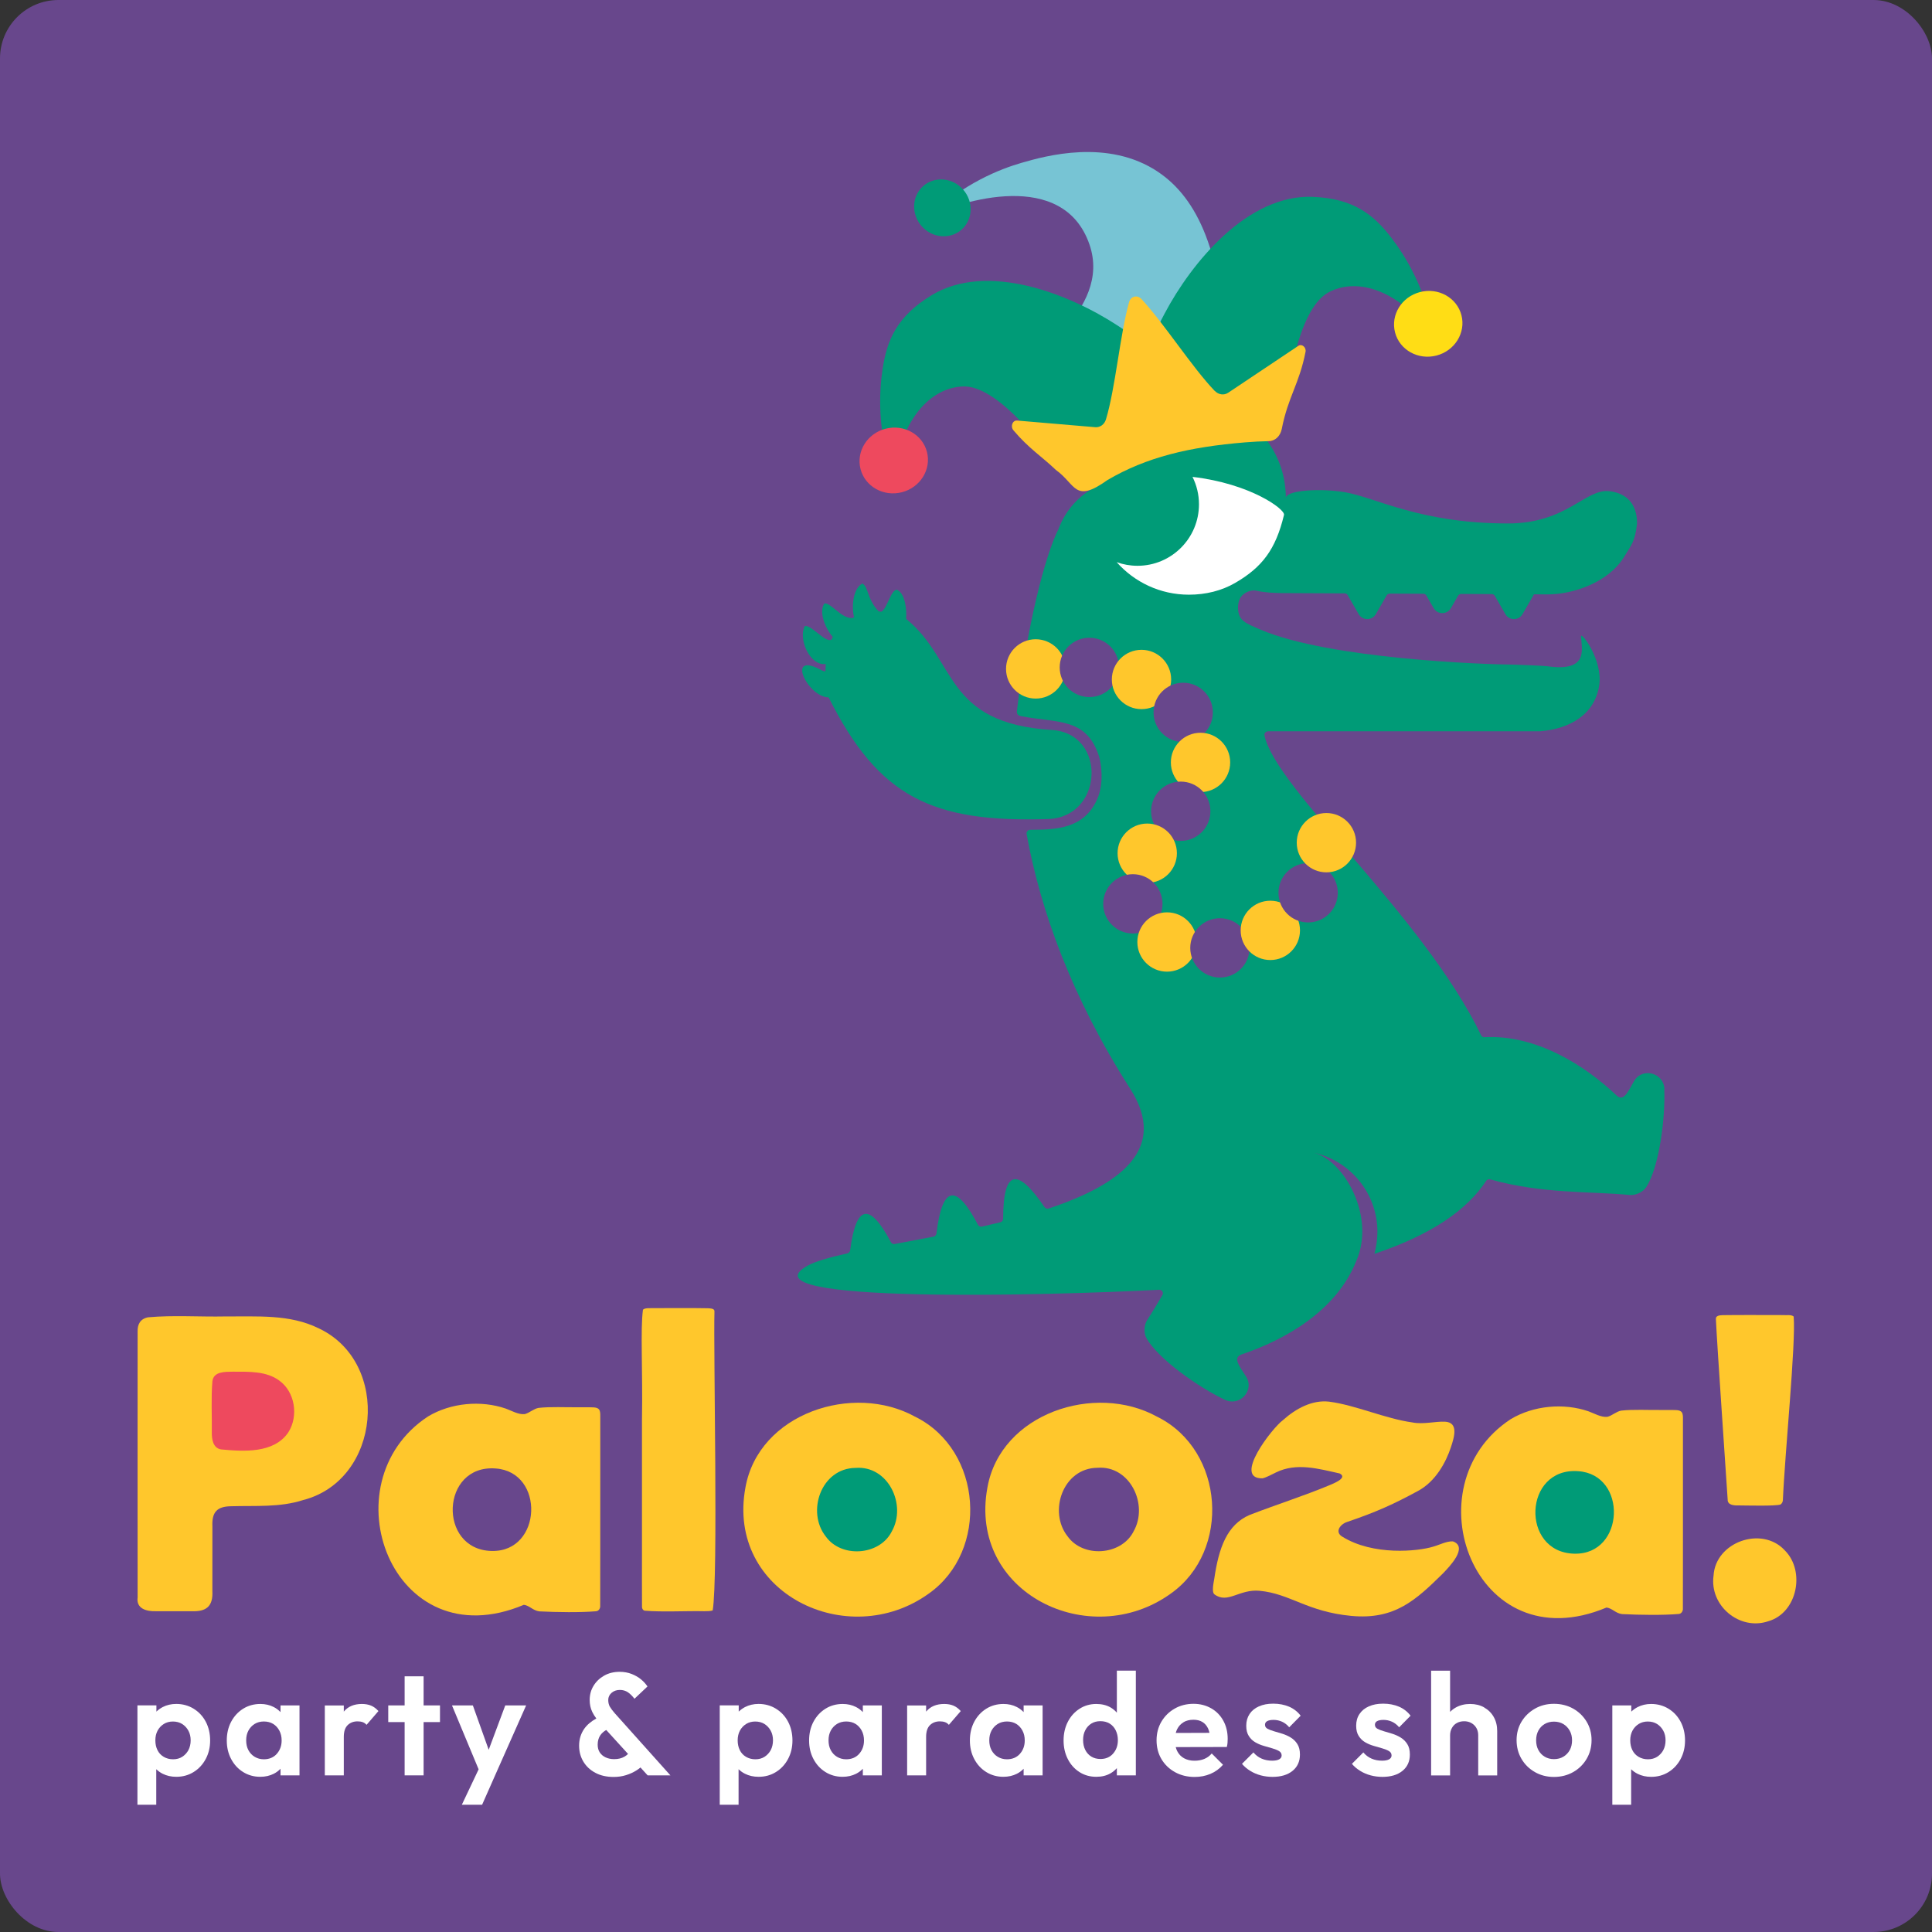
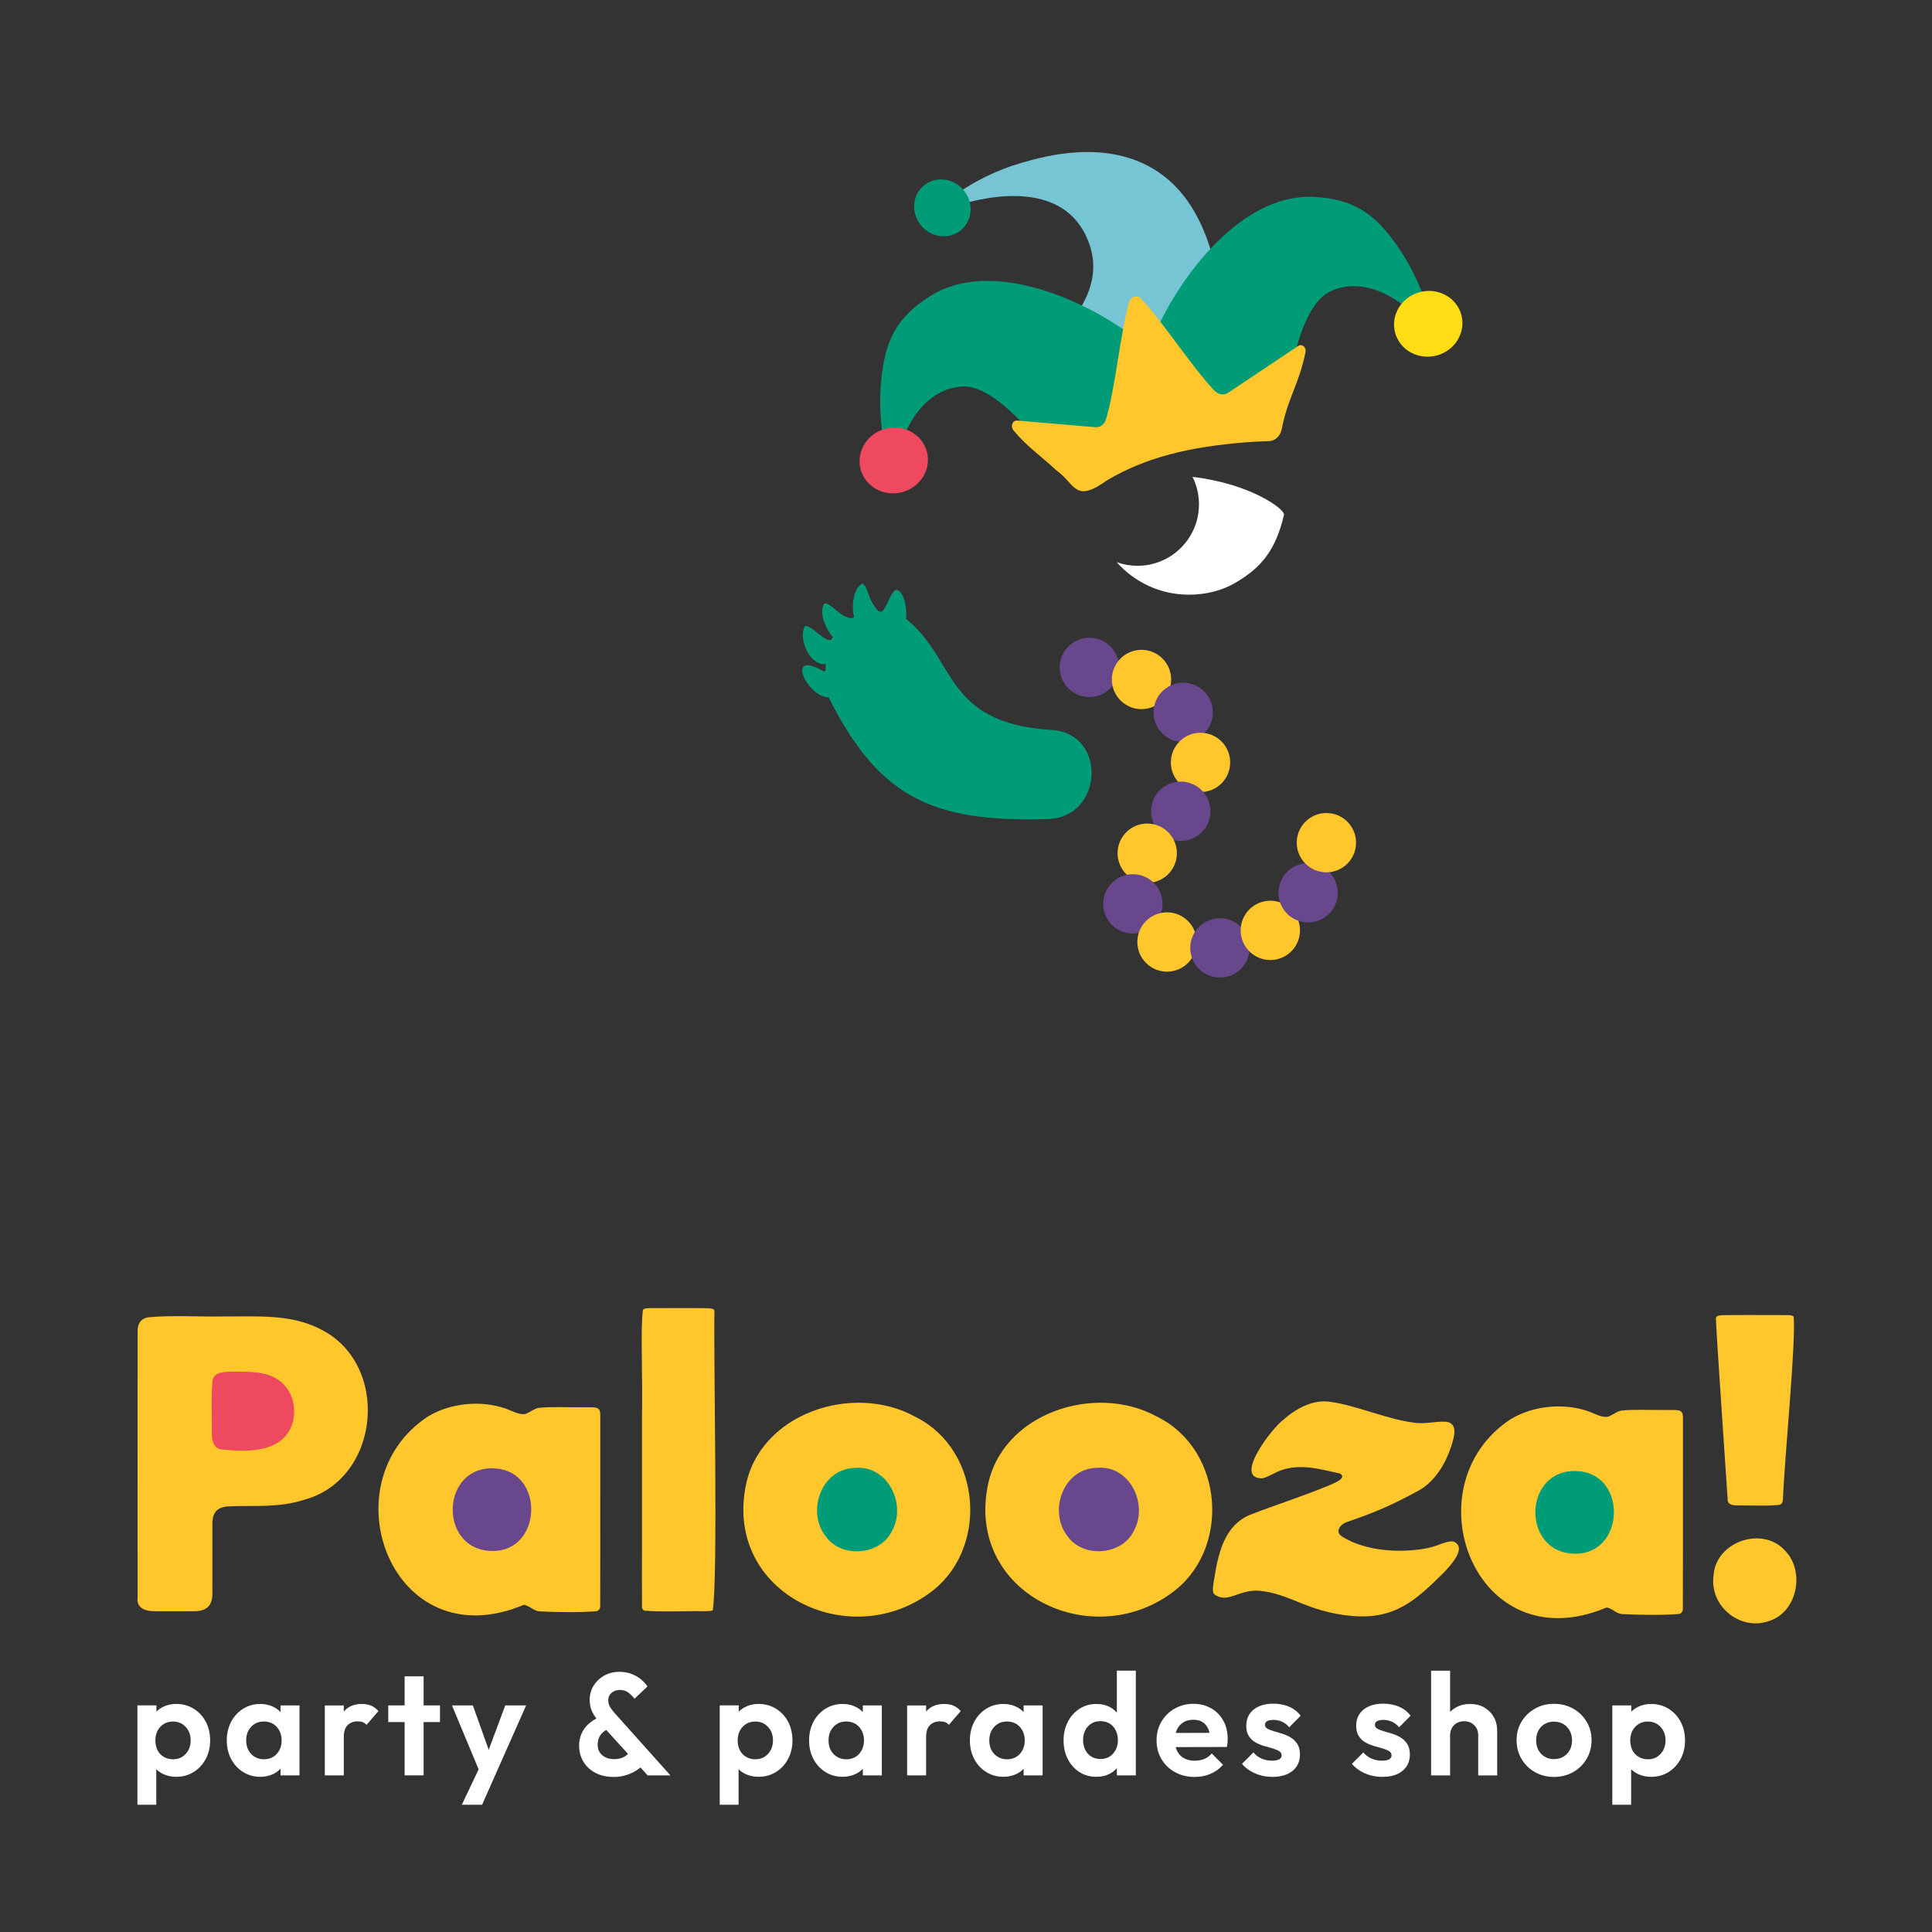
<svg xmlns="http://www.w3.org/2000/svg" viewBox="0 0 512 512" id="Layer_1">
  <rect x="0" y="0" width="512" height="512" fill="#333333" stroke="none" />
  <defs>
    <style>.cls-1{fill:none;}.cls-2{fill:#ee495e;}.cls-3{fill:#ffc72c;}.cls-4{fill:#fff;}.cls-5{fill:#ffdd15;}.cls-6{fill:#009b77;}.cls-7{fill:#77c4d4;}.cls-8{fill:#68478c;}</style>
  </defs>
-   <rect ry="15.49" rx="15.49" height="512" width="512" class="cls-8" />
-   <path d="M441.09,288.6c-.19-4.33-5.88-5.83-8.06-2.08-1.6,2.75-2.72,5.61-4.65,3.77-8.37-7.96-21.28-16.16-35-15.42-.36.02-.7-.17-.85-.49-15.31-31.72-54.55-65.42-57.43-79.49-.12-.57.37-1.09.96-1.09h72c7.87-.6,14.59-4.39,15.75-12.22,1-6.75-4.85-14.29-4.81-12.95.1,3.3,2.21,9.57-9.09,7.91-.67-.1-7.98-.4-8.66-.41-8.03-.03-49.04-1.53-67.1-9.23-4.14-1.76-5.9-2.42-6.06-5.58-.05-.9.11-1.77.43-2.54.63-1.52,2.79-2.6,4.39-2.25,2.52.55,4.44.58,6.6.64l16.83.08c.34,0,.65.18.82.48l2.89,5.01c1.02,1.76,3.55,1.76,4.57,0l2.85-4.95c.17-.3.49-.48.83-.48l8.89.04c.34,0,.65.18.82.48l1.93,3.34c1.01,1.75,3.55,1.75,4.56,0l1.9-3.29c.17-.3.49-.48.83-.48l8.1.04c.34,0,.65.18.82.48l2.78,4.82c1.01,1.76,3.55,1.76,4.56,0l3.03-5.24,3.61.02c6.72,0,16.11-3.12,20.3-9.98,1.99-3.26,2.87-4.08,3.41-8.82,0-5.44-3.02-8.03-7.28-8.55-6.38-.78-11.27,8.55-26.9,8.55-23.29,0-35.08-6.86-43.13-8.26-6.39-1.11-15.61-.59-15.77,1.47,0-1.76-.18-3.48-.52-5.14-2.38-11.66-12.7-20.44-25.07-20.44-13.12,0-23.93,9.87-25.41,22.6-.03.28-.19.52-.43.66-4.04,2.38-7.16,6.13-8.81,10.57-3.6,7.1-8.42,26.01-11.02,48.17-.08.66.11,1.26,1.07,1.44,9.73,1.87,17.35.28,20.69,10.67.46,1.44,1.47,6.91-.48,11.31-3.48,7.83-10.74,8.12-17.76,8.13-.6,0-1.07.54-.96,1.13,3.7,20.26,11.88,43.14,27.47,67.52,10.22,15.98-2.79,25.44-21.62,31.72-.41.14-.88-.04-1.13-.4-7.12-10.49-10.92-10.06-10.94,3.09,0,.44-.29.85-.72.95-1.62.4-3.26.79-4.9,1.16-.42.1-.87-.13-1.07-.52-5.67-10.79-9.41-10.6-10.98,2.33-.05.41-.37.78-.78.85-3.56.69-7.02,1.34-10.31,1.95-.4.08-.8-.15-.99-.51-5.52-10.38-9.19-10.23-10.78,2.14-.05.41-.37.77-.77.86-4.74,1.05-8.43,2.09-10.49,3.23-18.35,10.17,64.25,7.92,93.16,6.4.75-.04,1.21.79.83,1.43-1.34,2.29-2.65,4.48-4.01,6.56-.85,1.3-.97,3.45-.22,4.81,3.05,5.49,13.85,13.09,20.83,16.37,3.92,1.85,7.89-2.49,5.59-6.16-1.69-2.69-3.7-5.02-1.17-5.88,11.37-3.84,25.06-11.43,30.38-24.79,5.18-11.9-3.38-26.71-11.24-28.65,9.61,2.13,16.83,10.71,16.83,20.96,0,1.95-.31,4.02-.8,5.83,15.26-5.1,24.63-11.73,29.63-19.36.22-.34.64-.49,1.03-.38,13.88,3.88,26.32,3.13,37.01,4.14,1.54.15,3.5-.75,4.35-2.05,3.44-5.26,5.13-18.35,4.79-26.05Z" class="cls-6" />
  <path d="M217.88,177.71c-9.91-5.53-3.88,7.07,1.71,7.1,13.26,26.37,27.32,33.24,58.18,32.24,14.68-.48,15.66-22.68.98-23.6-28.71-1.81-25.04-18.44-38.63-29.45.21-2.05-.14-6.79-2.46-7.73-1.63.18-2.43,4.7-4.05,5.83-.09,0-.68-.08-.76-.08-3.13-3.26-2.65-6.5-4.31-7.38-2.59,1.32-2.89,6.47-2.2,8.91-.18.09-.35.23-.55.24-2.92.08-5.54-4.09-7.31-3.88-1.67,2.37.5,7.04,2.22,8.88-.13.24-.26.48-.37.73-1.6.89-5.31-3.98-7.04-3.61-1.83,3.25,1.27,10.64,5.54,10.06-.04.53-.06,1.06-.07,1.59.13.66-.73.18-.88.15Z" class="cls-6" />
  <path d="M316.02,126.37c1.1,2.19,1.72,4.66,1.72,7.28,0,8.99-7.29,16.29-16.29,16.29-1.94,0-3.8-.34-5.52-.96,4.69,5.29,11.52,8.62,19.15,8.62,4.44,0,8.66-1.04,12.25-3.12,7.15-4.15,10.75-8.86,12.94-18.02.36-1.51-8.99-8.32-24.25-10.08Z" class="cls-4" />
  <path d="M274.47,177.27c10.12-1.05,20.82-1,29.87,3.67,9.05,4.66,15.78,15.09,13.3,24.96-1.73,6.85-7.26,11.94-11.64,17.48-4.38,5.54-7.84,13.15-4.73,19.49,2.27,4.62,7.45,7.12,12.51,8.05,8.58,1.58,17.77-.52,24.81-5.67,7.04-5.15,11.83-13.27,12.92-21.93" class="cls-1" />
-   <circle r="7.86" cy="177.27" cx="274.47" class="cls-3" />
  <circle r="7.86" cy="176.87" cx="288.69" class="cls-8" />
  <circle r="7.86" cy="180.07" cx="302.51" class="cls-3" />
  <circle r="7.86" cy="188.79" cx="313.56" class="cls-8" />
  <circle r="7.86" cy="202.05" cx="318.15" class="cls-3" />
  <circle r="7.86" cy="214.99" cx="312.91" class="cls-8" />
  <circle r="7.86" cy="226.11" cx="304.03" class="cls-3" />
  <circle r="7.86" cy="239.53" cx="300.22" class="cls-8" />
  <circle r="7.86" cy="249.64" cx="309.27" class="cls-3" />
  <circle r="7.86" cy="251.2" cx="323.29" class="cls-8" />
  <circle r="7.86" cy="246.56" cx="336.65" class="cls-3" />
  <circle r="7.86" cy="236.6" cx="346.67" class="cls-8" />
  <circle r="7.86" cy="223.32" cx="351.51" class="cls-3" />
  <path d="M306.95,45.58c-13.3-8.95-29.95-4.24-36.16-2.45-5.77,1.67-15.28,5.37-24.8,14.3,8.74-4.27,35.78-12.79,42.73,7.36,6.15,17.82-18,30.77-17.35,34.09.68,3.46,7.5,2.44,17.61,7.5,9.15,4.57,9.05,8.32,16.86,10.58,2.97.86,11.98,3.47,16.94-.79,3.78-3.25,2.2-9.15,1.98-20.97-.53-28.15-7.44-42.64-17.82-49.62Z" class="cls-7" />
  <ellipse transform="translate(25.66 178.37) rotate(-41.26)" ry="7.69" rx="7.33" cy="55.1" cx="249.75" class="cls-6" />
  <path d="M347.88,52.17c10.79.41,16.15,4.7,20.9,10.92,3.63,4.75,9.03,13.34,11.37,26.12-12.83-16.16-23.76-14.23-28.26-11.63-8.39,4.84-10.76,27.15-10.76,27.15h0s-9.6,6.16-20.07,6.23c-7.88.06-14.04-3.31-16.98-5.9-.16-.14-.25-.22-.34-.32-4.06-4.48,1.29-14.83,4.92-21.69,7.14-13.49,21.93-31.55,39.23-30.89Z" class="cls-6" />
  <path d="M246.89,78.24c-9.24,5.59-11.86,11.93-13.01,19.67-.88,5.91-1.45,16.04,2.7,28.36,3.41-20.35,13.91-23.95,19.1-23.86,9.68.18,22.56,18.55,22.56,18.55h0s11.38.74,20.58-4.26c6.92-3.76,10.69-9.69,12-13.38.07-.2.11-.31.15-.45,1.38-5.89-8.31-12.35-14.8-16.6-12.78-8.35-34.46-16.99-49.28-8.04Z" class="cls-6" />
  <ellipse transform="translate(-9.44 97.35) rotate(-14.48)" ry="8.69" rx="9.09" cy="85.83" cx="378.5" class="cls-5" />
  <ellipse transform="translate(-22.99 63.09) rotate(-14.48)" ry="8.69" rx="9.09" cy="122.04" cx="236.85" class="cls-2" />
  <path d="M321.9,103.59c-5.98-6.26-13.32-17.75-19.38-24.32-1.12-1.21-2.86-.79-3.3.79-2.45,8.79-3.59,22.63-6.13,31.08-.41,1.35-1.56,2.18-2.85,2.07-6.89-.59-13.79-1.17-20.68-1.76-1.24-.11-1.86,1.56-.97,2.61,4.08,4.82,7.44,6.86,11.21,10.46,5.43,3.91,4.88,9,13.73,2.67,10.29-6.02,21.47-8.73,36.46-9.96,2.15-.18,4.23-.28,6.24-.32,1.71-.03,3.08-1.36,3.45-3.23,1.66-8.51,4.64-11.93,6.3-20.44.23-1.2-.98-2.21-1.89-1.6-6.2,4.15-12.41,8.29-18.61,12.44-1.11.74-2.56.55-3.57-.51Z" class="cls-3" />
  <path d="M51.33,452.83c-1.37-.84-2.91-1.27-4.62-1.27-1.33,0-2.53.28-3.61.84-.62.33-1.17.73-1.65,1.19v-1.65h-5.03v26.33h4.99v-9.41c.49.47,1.05.88,1.69,1.2,1.07.54,2.28.81,3.61.81,1.71,0,3.25-.42,4.61-1.27,1.36-.84,2.42-2,3.2-3.45.78-1.46,1.17-3.1,1.17-4.91s-.38-3.49-1.15-4.95c-.77-1.46-1.84-2.61-3.2-3.45ZM49.93,463.81c-.41.74-.96,1.33-1.65,1.77-.69.44-1.5.65-2.42.65s-1.75-.22-2.48-.65c-.73-.43-1.28-1.03-1.65-1.78-.37-.75-.56-1.62-.56-2.59s.2-1.83.59-2.57c.4-.74.95-1.33,1.65-1.77.7-.43,1.5-.65,2.4-.65.95,0,1.77.22,2.46.65.69.44,1.24,1.02,1.65,1.77.41.74.61,1.6.61,2.57s-.21,1.87-.61,2.61Z" class="cls-4" />
  <path d="M74.34,453.72c-.51-.53-1.11-.99-1.8-1.34-1.05-.54-2.23-.81-3.53-.81-1.71,0-3.24.42-4.59,1.27-1.34.84-2.4,2-3.17,3.45-.77,1.46-1.15,3.11-1.15,4.95s.38,3.45,1.15,4.91c.77,1.46,1.82,2.61,3.17,3.45,1.34.84,2.86,1.27,4.55,1.27,1.33,0,2.53-.27,3.59-.81.69-.35,1.28-.8,1.78-1.32v1.75h5.03v-18.54h-5.03v1.77ZM73.34,464.81c-.87.95-2.01,1.42-3.42,1.42-.9,0-1.7-.22-2.42-.65-.72-.43-1.27-1.02-1.67-1.77-.4-.74-.59-1.61-.59-2.61s.2-1.83.59-2.57c.4-.74.95-1.33,1.65-1.77.7-.43,1.52-.65,2.44-.65s1.77.21,2.46.63c.69.42,1.24,1.02,1.65,1.78.41.77.61,1.64.61,2.61,0,1.43-.44,2.62-1.3,3.57Z" class="cls-4" />
  <path d="M98.35,452.01c-.7-.29-1.52-.44-2.44-.44-2.07,0-3.66.66-4.76,1.98-.01.02-.02.04-.04.06v-1.65h-5.03v18.54h5.03v-10.21c0-1.41.34-2.44,1.02-3.11.68-.66,1.55-1,2.63-1,.51,0,.97.07,1.36.21.4.14.73.38,1.02.71l3.15-3.65c-.59-.66-1.23-1.14-1.94-1.44Z" class="cls-4" />
  <polygon points="112.26 444.24 107.23 444.24 107.23 451.95 102.89 451.95 102.89 456.37 107.23 456.37 107.23 470.49 112.26 470.49 112.26 456.37 116.6 456.37 116.6 451.95 112.26 451.95 112.26 444.24" class="cls-4" />
  <polygon points="129.51 463.71 125.31 451.95 119.78 451.95 126.84 468.89 122.39 478.28 127.76 478.28 131.14 470.64 139.43 451.95 133.9 451.95 129.51 463.71" class="cls-4" />
  <path d="M161.63,452.32c-.29-.5-.44-1.11-.44-1.82s.29-1.37.88-1.88c.59-.51,1.32-.77,2.19-.77.82,0,1.53.21,2.13.61.6.41,1.18.99,1.75,1.73l3.45-3.26c-.44-.66-1-1.29-1.69-1.86-.69-.58-1.52-1.06-2.48-1.44-.96-.38-2.03-.58-3.2-.58-1.56,0-2.94.34-4.13,1.02-1.19.68-2.12,1.57-2.8,2.69-.68,1.11-1.02,2.36-1.02,3.74,0,1.18.23,2.24.69,3.19.27.56.63,1.14,1.07,1.73-1.39.76-2.48,1.68-3.24,2.78-.88,1.29-1.32,2.76-1.32,4.39s.38,3.01,1.13,4.26c.75,1.25,1.82,2.25,3.19,2.97,1.37.73,2.97,1.09,4.82,1.09,1.18,0,2.28-.16,3.3-.48,1.02-.32,1.95-.74,2.78-1.27.39-.24.73-.5,1.04-.76l1.9,2.09h6.03l-14.74-16.46c-.56-.64-.99-1.21-1.29-1.71ZM165.51,465.52c-.76.45-1.67.67-2.74.67-.87,0-1.64-.16-2.3-.48-.67-.32-1.18-.76-1.54-1.32-.36-.56-.54-1.24-.54-2.03,0-.97.23-1.8.69-2.48.39-.57.92-1.04,1.58-1.42l5.78,6.35c-.28.27-.59.51-.94.72Z" class="cls-4" />
  <path d="M205.65,452.83c-1.37-.84-2.91-1.27-4.62-1.27-1.33,0-2.53.28-3.61.84-.62.33-1.17.73-1.65,1.19v-1.65h-5.03v26.33h4.99v-9.41c.49.47,1.05.88,1.69,1.2,1.07.54,2.28.81,3.61.81,1.71,0,3.25-.42,4.61-1.27,1.36-.84,2.42-2,3.2-3.45.78-1.46,1.17-3.1,1.17-4.91s-.38-3.49-1.15-4.95c-.77-1.46-1.84-2.61-3.2-3.45ZM204.25,463.81c-.41.74-.96,1.33-1.65,1.77-.69.44-1.5.65-2.42.65s-1.75-.22-2.48-.65c-.73-.43-1.28-1.03-1.65-1.78-.37-.75-.56-1.62-.56-2.59s.2-1.83.59-2.57c.4-.74.95-1.33,1.65-1.77.7-.43,1.5-.65,2.4-.65.95,0,1.77.22,2.46.65.69.44,1.24,1.02,1.65,1.77.41.74.61,1.6.61,2.57s-.21,1.87-.61,2.61Z" class="cls-4" />
  <path d="M228.66,453.72c-.51-.53-1.11-.99-1.8-1.34-1.05-.54-2.23-.81-3.53-.81-1.71,0-3.24.42-4.59,1.27-1.34.84-2.4,2-3.17,3.45-.77,1.46-1.15,3.11-1.15,4.95s.38,3.45,1.15,4.91c.77,1.46,1.82,2.61,3.17,3.45,1.34.84,2.86,1.27,4.55,1.27,1.33,0,2.53-.27,3.59-.81.69-.35,1.28-.8,1.78-1.32v1.75h5.03v-18.54h-5.03v1.77ZM227.67,464.81c-.87.95-2.01,1.42-3.42,1.42-.9,0-1.7-.22-2.42-.65-.72-.43-1.27-1.02-1.67-1.77-.4-.74-.59-1.61-.59-2.61s.2-1.83.59-2.57c.4-.74.95-1.33,1.65-1.77.7-.43,1.52-.65,2.44-.65s1.77.21,2.46.63c.69.42,1.24,1.02,1.65,1.78.41.77.61,1.64.61,2.61,0,1.43-.44,2.62-1.3,3.57Z" class="cls-4" />
  <path d="M252.67,452.01c-.7-.29-1.52-.44-2.44-.44-2.07,0-3.66.66-4.76,1.98-.01.02-.02.04-.04.06v-1.65h-5.03v18.54h5.03v-10.21c0-1.41.34-2.44,1.02-3.11.68-.66,1.55-1,2.63-1,.51,0,.97.07,1.36.21.4.14.73.38,1.02.71l3.15-3.65c-.59-.66-1.23-1.14-1.94-1.44Z" class="cls-4" />
  <path d="M271.27,453.72c-.51-.53-1.11-.99-1.8-1.34-1.05-.54-2.23-.81-3.53-.81-1.71,0-3.24.42-4.59,1.27-1.34.84-2.4,2-3.17,3.45-.77,1.46-1.15,3.11-1.15,4.95s.38,3.45,1.15,4.91c.77,1.46,1.82,2.61,3.17,3.45,1.34.84,2.86,1.27,4.55,1.27,1.33,0,2.53-.27,3.59-.81.69-.35,1.28-.8,1.78-1.32v1.75h5.03v-18.54h-5.03v1.77ZM270.27,464.81c-.87.95-2.01,1.42-3.42,1.42-.9,0-1.7-.22-2.42-.65-.72-.43-1.27-1.02-1.67-1.77-.4-.74-.59-1.61-.59-2.61s.2-1.83.59-2.57c.4-.74.95-1.33,1.65-1.77.7-.43,1.52-.65,2.44-.65s1.77.21,2.46.63c.69.42,1.24,1.02,1.65,1.78.41.77.61,1.64.61,2.61,0,1.43-.44,2.62-1.3,3.57Z" class="cls-4" />
  <path d="M295.98,453.88c-.47-.54-1.02-1.01-1.67-1.39-1.06-.61-2.32-.92-3.78-.92-1.66,0-3.15.43-4.47,1.29-1.32.86-2.35,2.01-3.09,3.47-.74,1.46-1.11,3.1-1.11,4.91s.37,3.45,1.11,4.91c.74,1.46,1.77,2.61,3.07,3.45,1.3.84,2.8,1.27,4.49,1.27,1.46,0,2.72-.31,3.8-.94.64-.37,1.18-.83,1.65-1.36v1.92h5.03v-27.75h-5.03v11.14ZM294.98,464.73c-.84.95-1.96,1.42-3.34,1.42-.92,0-1.73-.21-2.42-.63-.69-.42-1.23-1.01-1.61-1.77-.38-.75-.58-1.63-.58-2.63s.19-1.84.58-2.59c.38-.75.92-1.34,1.61-1.77s1.48-.63,2.38-.63c.95,0,1.77.21,2.46.63s1.23,1.02,1.61,1.78c.38.77.58,1.64.58,2.61,0,1.43-.42,2.62-1.27,3.57Z" class="cls-4" />
  <path d="M320.97,452.72c-1.38-.79-2.94-1.19-4.68-1.19-1.84,0-3.51.42-4.99,1.27-1.48.84-2.65,2-3.51,3.45-.86,1.46-1.29,3.11-1.29,4.95s.43,3.53,1.3,4.99c.87,1.46,2.07,2.61,3.59,3.45,1.52.84,3.26,1.27,5.2,1.27,1.51,0,2.9-.27,4.18-.81,1.28-.54,2.39-1.34,3.34-2.42l-2.99-2.99c-.56.67-1.23,1.15-2,1.46-.77.31-1.63.46-2.57.46-1.05,0-1.97-.22-2.76-.65-.79-.43-1.4-1.07-1.82-1.9-.17-.33-.29-.69-.39-1.06l13.54-.03c.1-.41.17-.79.19-1.13.03-.35.04-.68.04-1.02,0-1.79-.38-3.39-1.15-4.8-.77-1.41-1.84-2.51-3.22-3.3ZM313.64,456.4c.74-.43,1.61-.65,2.61-.65.95,0,1.74.19,2.38.58.64.38,1.14.95,1.5,1.69.17.36.3.76.4,1.2l-8.94.03c.09-.34.2-.67.35-.97.4-.81.97-1.43,1.71-1.86Z" class="cls-4" />
  <path d="M335.78,456.14c.38-.23.96-.35,1.73-.35s1.54.16,2.25.48c.7.32,1.34.81,1.9,1.48l3.03-3.07c-.82-1.07-1.85-1.87-3.09-2.4-1.24-.52-2.63-.79-4.16-.79s-2.72.24-3.8.71c-1.07.47-1.91,1.15-2.49,2.03s-.88,1.91-.88,3.09.23,2.05.69,2.76c.46.72,1.04,1.27,1.75,1.67.7.4,1.45.71,2.25.94.79.23,1.54.45,2.25.65.7.21,1.29.44,1.75.71.46.27.69.66.69,1.17,0,.44-.22.77-.65,1.02-.44.24-1.06.36-1.88.36-1,0-1.92-.18-2.76-.54-.84-.36-1.57-.91-2.19-1.65l-3.03,3.03c.61.72,1.34,1.34,2.19,1.86.84.52,1.77.92,2.78,1.19,1.01.27,2.05.4,3.13.4,2.23,0,3.99-.53,5.3-1.59,1.3-1.06,1.96-2.5,1.96-4.32,0-1.13-.22-2.05-.67-2.76-.45-.72-1.02-1.29-1.73-1.73-.7-.43-1.45-.77-2.23-1.02-.78-.24-1.53-.47-2.25-.67-.72-.2-1.29-.43-1.73-.67-.44-.24-.65-.59-.65-1.06,0-.41.19-.73.58-.96Z" class="cls-4" />
  <path d="M364.91,456.14c.38-.23.96-.35,1.73-.35s1.54.16,2.25.48c.7.32,1.34.81,1.9,1.48l3.03-3.07c-.82-1.07-1.85-1.87-3.09-2.4-1.24-.52-2.63-.79-4.16-.79s-2.72.24-3.8.71c-1.07.47-1.91,1.15-2.49,2.03-.59.88-.88,1.91-.88,3.09s.23,2.05.69,2.76c.46.72,1.04,1.27,1.75,1.67.7.4,1.45.71,2.25.94.79.23,1.54.45,2.25.65.7.21,1.29.44,1.75.71.46.27.69.66.69,1.17,0,.44-.22.77-.65,1.02-.44.24-1.06.36-1.88.36-1,0-1.92-.18-2.76-.54-.84-.36-1.57-.91-2.19-1.65l-3.03,3.03c.61.72,1.34,1.34,2.19,1.86.84.52,1.77.92,2.78,1.19,1.01.27,2.05.4,3.13.4,2.23,0,3.99-.53,5.3-1.59,1.3-1.06,1.96-2.5,1.96-4.32,0-1.13-.22-2.05-.67-2.76-.45-.72-1.02-1.29-1.73-1.73-.7-.43-1.45-.77-2.23-1.02-.78-.24-1.53-.47-2.25-.67-.72-.2-1.29-.43-1.73-.67-.44-.24-.65-.59-.65-1.06,0-.41.19-.73.58-.96Z" class="cls-4" />
  <path d="M393.31,452.47c-1.07-.6-2.32-.9-3.72-.9s-2.66.31-3.76.92c-.58.32-1.09.72-1.54,1.18v-10.92h-5.03v27.75h5.03v-10.63c0-.72.16-1.36.48-1.94.32-.58.76-1.02,1.32-1.32.56-.31,1.2-.46,1.92-.46,1.07,0,1.96.35,2.67,1.04.7.69,1.06,1.59,1.06,2.69v10.63h5.03v-11.78c0-1.41-.31-2.65-.92-3.72-.61-1.07-1.46-1.91-2.53-2.51Z" class="cls-4" />
  <path d="M416.9,452.8c-1.5-.84-3.19-1.27-5.09-1.27s-3.55.43-5.05,1.29c-1.5.86-2.68,2.01-3.55,3.45-.87,1.45-1.3,3.08-1.3,4.89s.43,3.5,1.3,4.97c.87,1.47,2.05,2.64,3.55,3.49,1.5.86,3.18,1.29,5.05,1.29s3.59-.43,5.1-1.29c1.51-.86,2.7-2.03,3.57-3.51.87-1.48,1.3-3.13,1.3-4.95s-.44-3.45-1.32-4.91c-.88-1.46-2.07-2.61-3.57-3.45ZM416.01,463.77c-.4.74-.96,1.33-1.69,1.77-.73.44-1.57.65-2.51.65s-1.74-.22-2.46-.65c-.72-.43-1.27-1.02-1.67-1.77-.4-.74-.59-1.6-.59-2.57s.2-1.83.59-2.57c.4-.74.95-1.32,1.67-1.75.72-.42,1.54-.63,2.46-.63s1.77.21,2.48.63c.7.42,1.27,1,1.69,1.75.42.74.63,1.6.63,2.57s-.2,1.83-.59,2.57Z" class="cls-4" />
  <path d="M445.39,456.29c-.77-1.46-1.84-2.61-3.2-3.45-1.37-.84-2.91-1.27-4.62-1.27-1.33,0-2.53.28-3.61.84-.62.33-1.17.73-1.65,1.19v-1.65h-5.03v26.33h4.99v-9.41c.49.47,1.05.88,1.69,1.2,1.07.54,2.28.81,3.61.81,1.71,0,3.25-.42,4.61-1.27,1.36-.84,2.42-2,3.2-3.45.78-1.46,1.17-3.1,1.17-4.91s-.38-3.49-1.15-4.95ZM440.79,463.81c-.41.74-.96,1.33-1.65,1.77-.69.44-1.5.65-2.42.65s-1.75-.22-2.48-.65c-.73-.43-1.28-1.03-1.65-1.78-.37-.75-.56-1.62-.56-2.59s.2-1.83.59-2.57c.4-.74.95-1.33,1.65-1.77.7-.43,1.5-.65,2.4-.65.95,0,1.77.22,2.46.65.69.44,1.24,1.02,1.65,1.77.41.74.61,1.6.61,2.57s-.21,1.87-.61,2.61Z" class="cls-4" />
  <path d="M139.03,374.75c-1.61.19-3.48-.91-4.99-1.46-6.55-2.25-14.54-1.56-20.62,2.09-26.83,17.63-9.62,64.64,25.41,49.91,1.5.2,2.41,1.53,4.09,1.74,4.8.24,10.88.32,15.04-.03.79-.06,1.16-.88,1.1-1.46.04-4.3,0-21.92.02-34.65,0-6.47,0-11.71,0-15.11,0-.58.04-1.3-.12-1.84-.36-1.2-1.87-.92-2.93-1-.88,0-1.72,0-2.77,0-3.4.04-7.4-.19-10.56.17-1.27.24-2.34,1.27-3.52,1.61l-.15.03Z" class="cls-3" />
  <path d="M130.19,411.02c-14.2-.42-13.4-22.96,1.15-21.86,13.12.91,12.35,22.13-.97,21.86h-.18Z" class="cls-8" />
  <path d="M384.96,408.48c-1.63-.07-3.52.95-5.19,1.41-3.99,1.23-15.88,2.45-24.1-2.69-2.04-1.27-.44-3.31,1.34-3.87,7.78-2.64,12.41-4.76,18.69-8.17,4.78-2.52,7.51-7.71,8.79-11.58.92-2.74,2.11-6.64-1.57-6.82-2.47-.12-5.79.78-8.61.2-7.21-.99-15.09-4.61-22.1-5.51-4.41-.5-8.74,1.77-12.25,4.93-2.78,2.04-13.38,15.6-5.36,15.39.96-.21,2.55-1.07,3.51-1.54,5.48-2.71,11.33-.98,16.91.25,2.28,1.17-1.7,2.69-2.73,3.13-6.81,2.84-13.19,4.82-21.12,7.86-6.01,2.6-8.18,8.7-9.38,16.94-.18,1.08-.74,3.54.06,4.12,3.54,2.6,6.54-1.47,11.98-.95,8.1.76,12.52,5.54,24.27,6.65,11.53,1.09,17.14-4.22,24.31-11.27,1.69-1.77,6.71-6.91,2.7-8.45l-.17-.03Z" class="cls-3" />
  <path d="M170.85,426.85c4.53.4,11.44.03,15.74.14.99-.02,1.48.01,2.28-.2,1.49-8.65.17-69.09.47-79.25.05-.81-1.08-.79-1.76-.84-3.88-.09-10.92-.01-14.58-.03-.75.05-2.05-.13-2.61.42-.71,5.26-.03,15.91-.26,29.1,0,12.13,0,24.35,0,35.4,0,4.23-.02,10.82.01,14.3-.01.36.23.79.57.92l.14.04Z" class="cls-3" />
  <path d="M472.91,410.78c-6.07-6.46-18.29-2.13-18.8,6.78-1.11,7.99,6.92,14.65,14.49,12.09,7.71-2.2,9.88-13.26,4.43-18.74l-.12-.12Z" class="cls-3" />
  <path d="M471.89,398.67c.27-.14.56-.62.59-1.07.54-12.64,3.47-41.6,2.86-48.71-.7-.58-1.91-.28-2.82-.38-4.83,0-11.2-.05-16,.02-.79.03-1.91.11-1.79,1.09.36,7.65,2.68,40.76,3.12,47.77-.05,1.44,1.58,1.6,2.79,1.56,2.68.02,9.58.21,11.15-.22l.11-.06Z" class="cls-3" />
  <path d="M242.51,375.44c-16.45-9.09-41.44-.9-44.96,18.75-5.19,27.94,27.08,43.62,48.6,28.12,15.99-11.32,14.23-37.91-3.47-46.79l-.16-.09Z" class="cls-3" />
  <path d="M236.23,406.04c-3.3,6.22-13.31,6.88-17.4,1.13-5.16-6.52-1.26-18.07,7.9-18.16,8.65-.69,13.65,9.8,9.57,16.89l-.08.15Z" class="cls-6" />
  <path d="M425.95,375.47c-1.61.19-3.48-.91-4.99-1.46-6.55-2.25-14.54-1.56-20.62,2.09-26.83,17.63-9.62,64.64,25.41,49.91,1.5.2,2.41,1.53,4.09,1.74,4.8.24,10.88.32,15.04-.03.79-.06,1.16-.88,1.1-1.46.04-4.3,0-21.92.02-34.65,0-6.47,0-11.71,0-15.11,0-.58.04-1.3-.12-1.84-.36-1.2-1.87-.92-2.93-1-.88,0-1.72,0-2.77,0-3.4.04-7.4-.19-10.56.17-1.27.24-2.34,1.27-3.52,1.61l-.15.03Z" class="cls-3" />
-   <path d="M417.11,411.74c-14.2-.42-13.4-22.96,1.15-21.86,13.12.91,12.35,22.13-.97,21.86h-.18Z" class="cls-6" />
+   <path d="M417.11,411.74c-14.2-.42-13.4-22.96,1.15-21.86,13.12.91,12.35,22.13-.97,21.86Z" class="cls-6" />
  <path d="M306.64,375.44c-16.45-9.09-41.44-.9-44.96,18.75-5.19,27.94,27.08,43.62,48.6,28.12,15.99-11.32,14.23-37.91-3.47-46.79l-.16-.09Z" class="cls-3" />
  <path d="M300.32,406.01c-3.3,6.22-13.31,6.88-17.4,1.13-5.16-6.52-1.26-18.07,7.9-18.16,8.65-.69,13.65,9.8,9.57,16.89l-.08.15Z" class="cls-8" />
  <path d="M84.42,352c-7.65-3.77-16.23-3.07-24.72-3.13-6.77.14-13.77-.38-20.47.23-2.05.4-2.81,1.85-2.76,3.73-.03,16.52,0,57.8,0,70.51-.41,2.92,2.28,3.72,4.76,3.65,2.94.02,6.53.02,9.52,0,3.96.16,5.75-1.32,5.53-5.39.02-4.77-.01-12.32.01-17.07-.17-3.72,1.13-5.32,4.98-5.36,6.45-.19,12.88.35,19.07-1.64,20.65-5.33,23.32-36.32,4.29-45.43l-.21-.1Z" class="cls-3" />
  <path d="M76.33,379.7c-3.8,5.46-11.64,4.99-17.76,4.41-2.13-.37-2.46-2.69-2.44-4.52.07-4.41-.22-9.07.16-13.57.33-2.6,3.37-2.47,5.4-2.51,4.4,0,8.92-.15,12.3,2.34,4.19,2.98,5.16,9.4,2.46,13.66l-.12.18Z" class="cls-2" />
</svg>